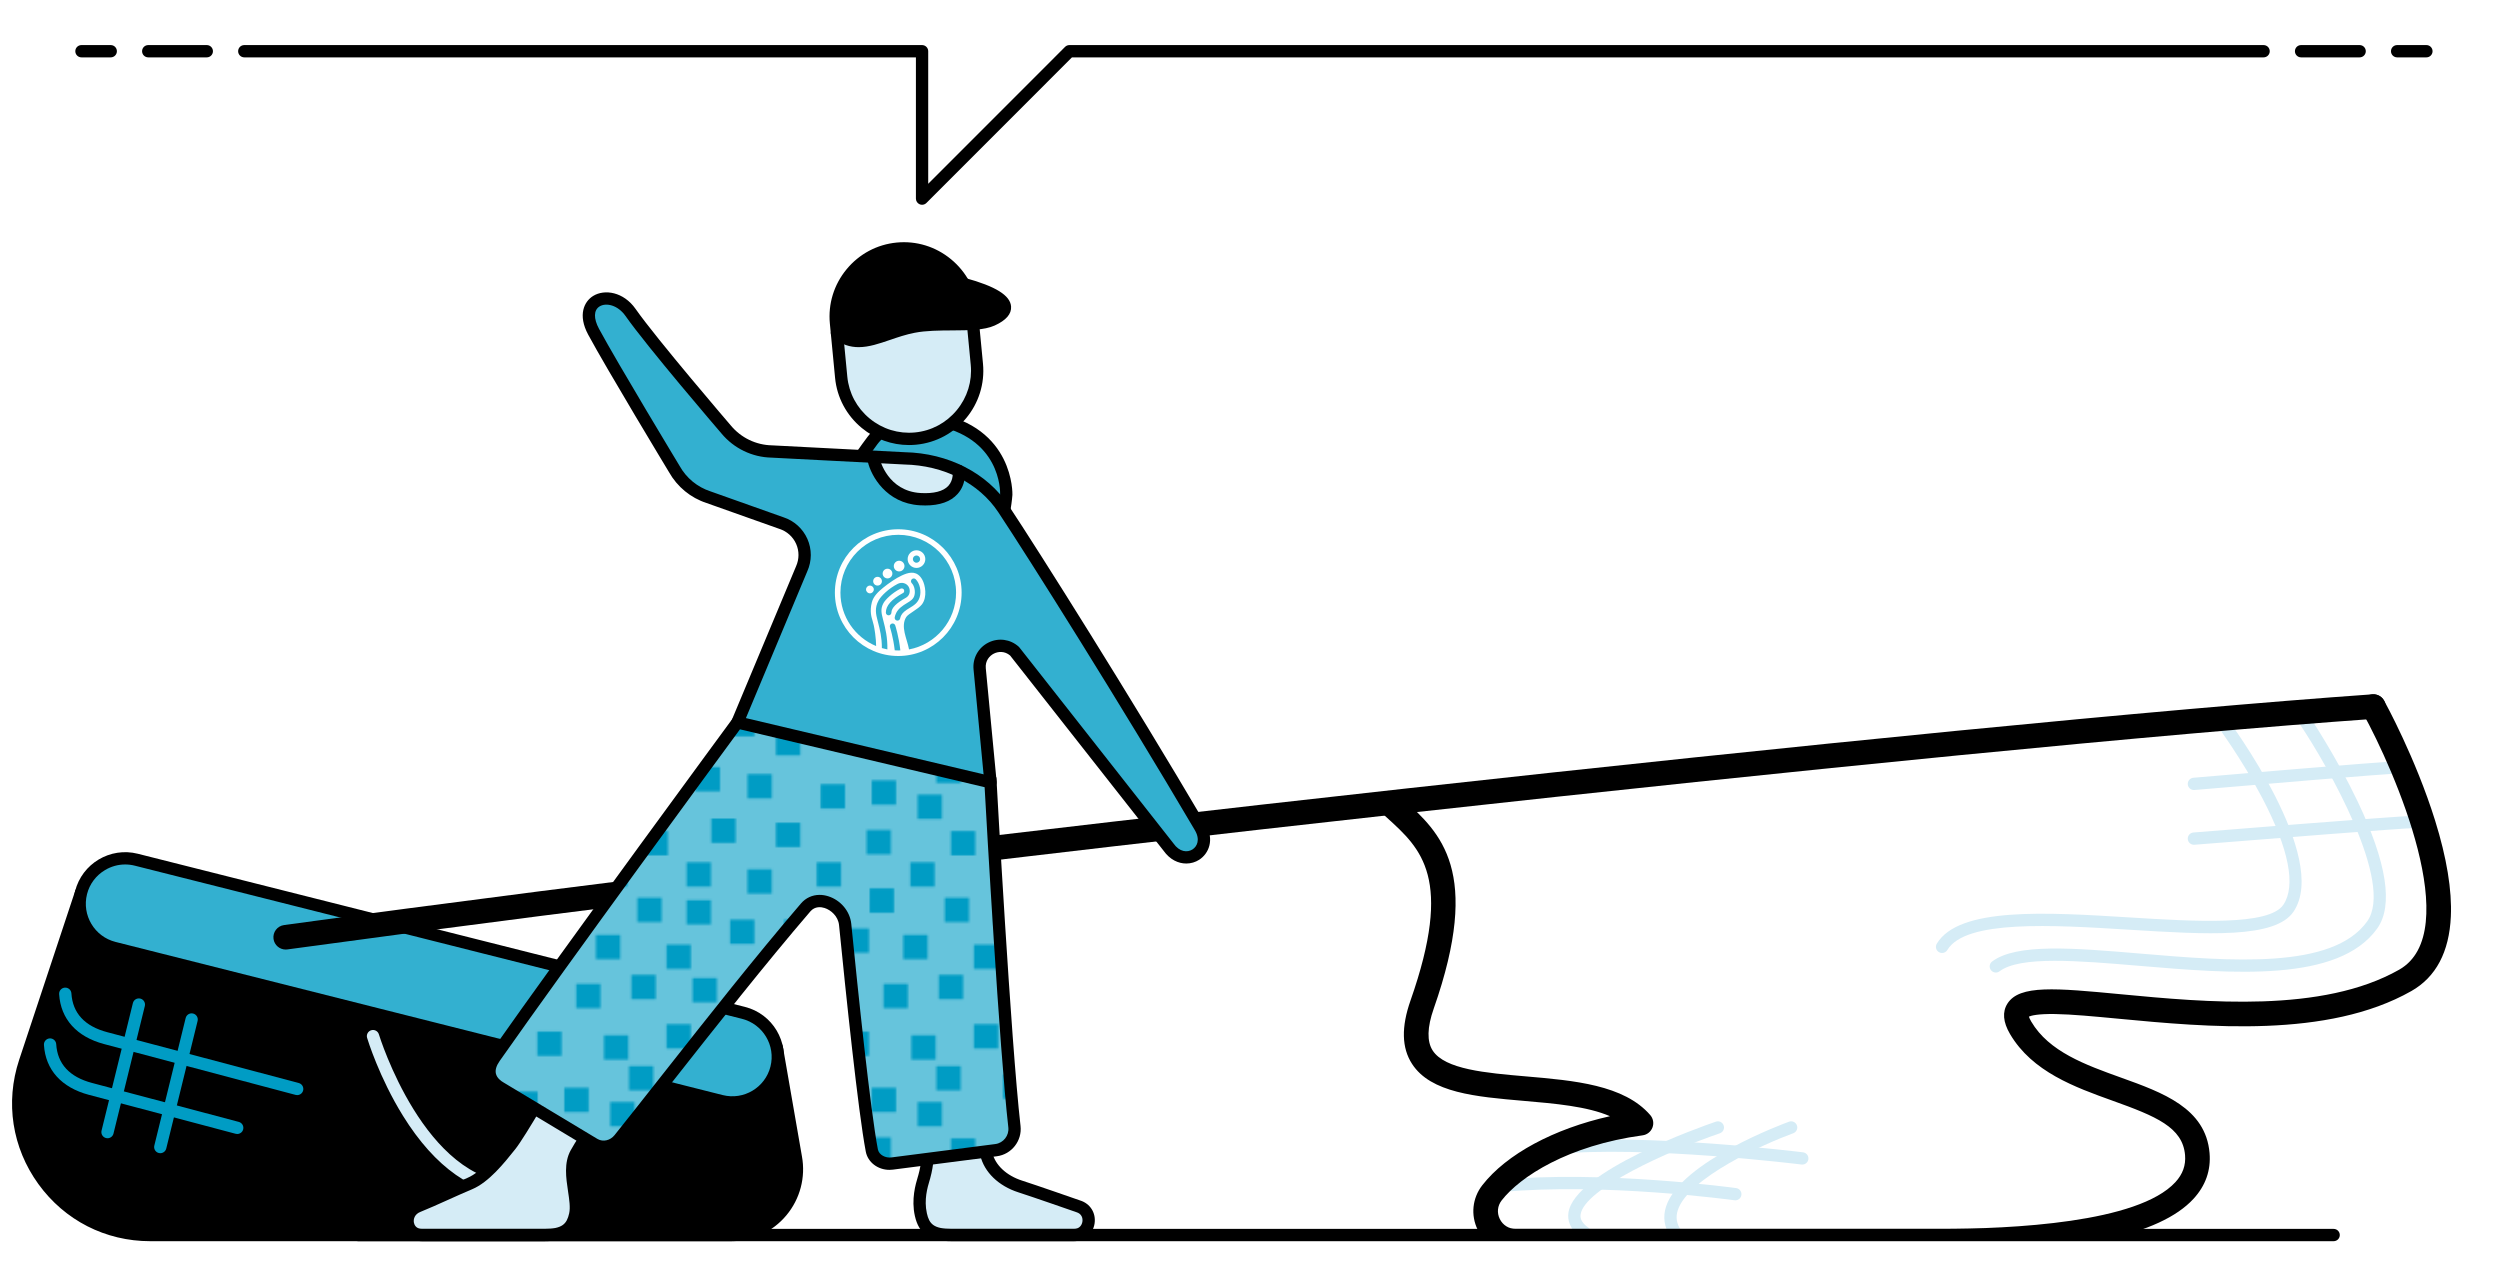
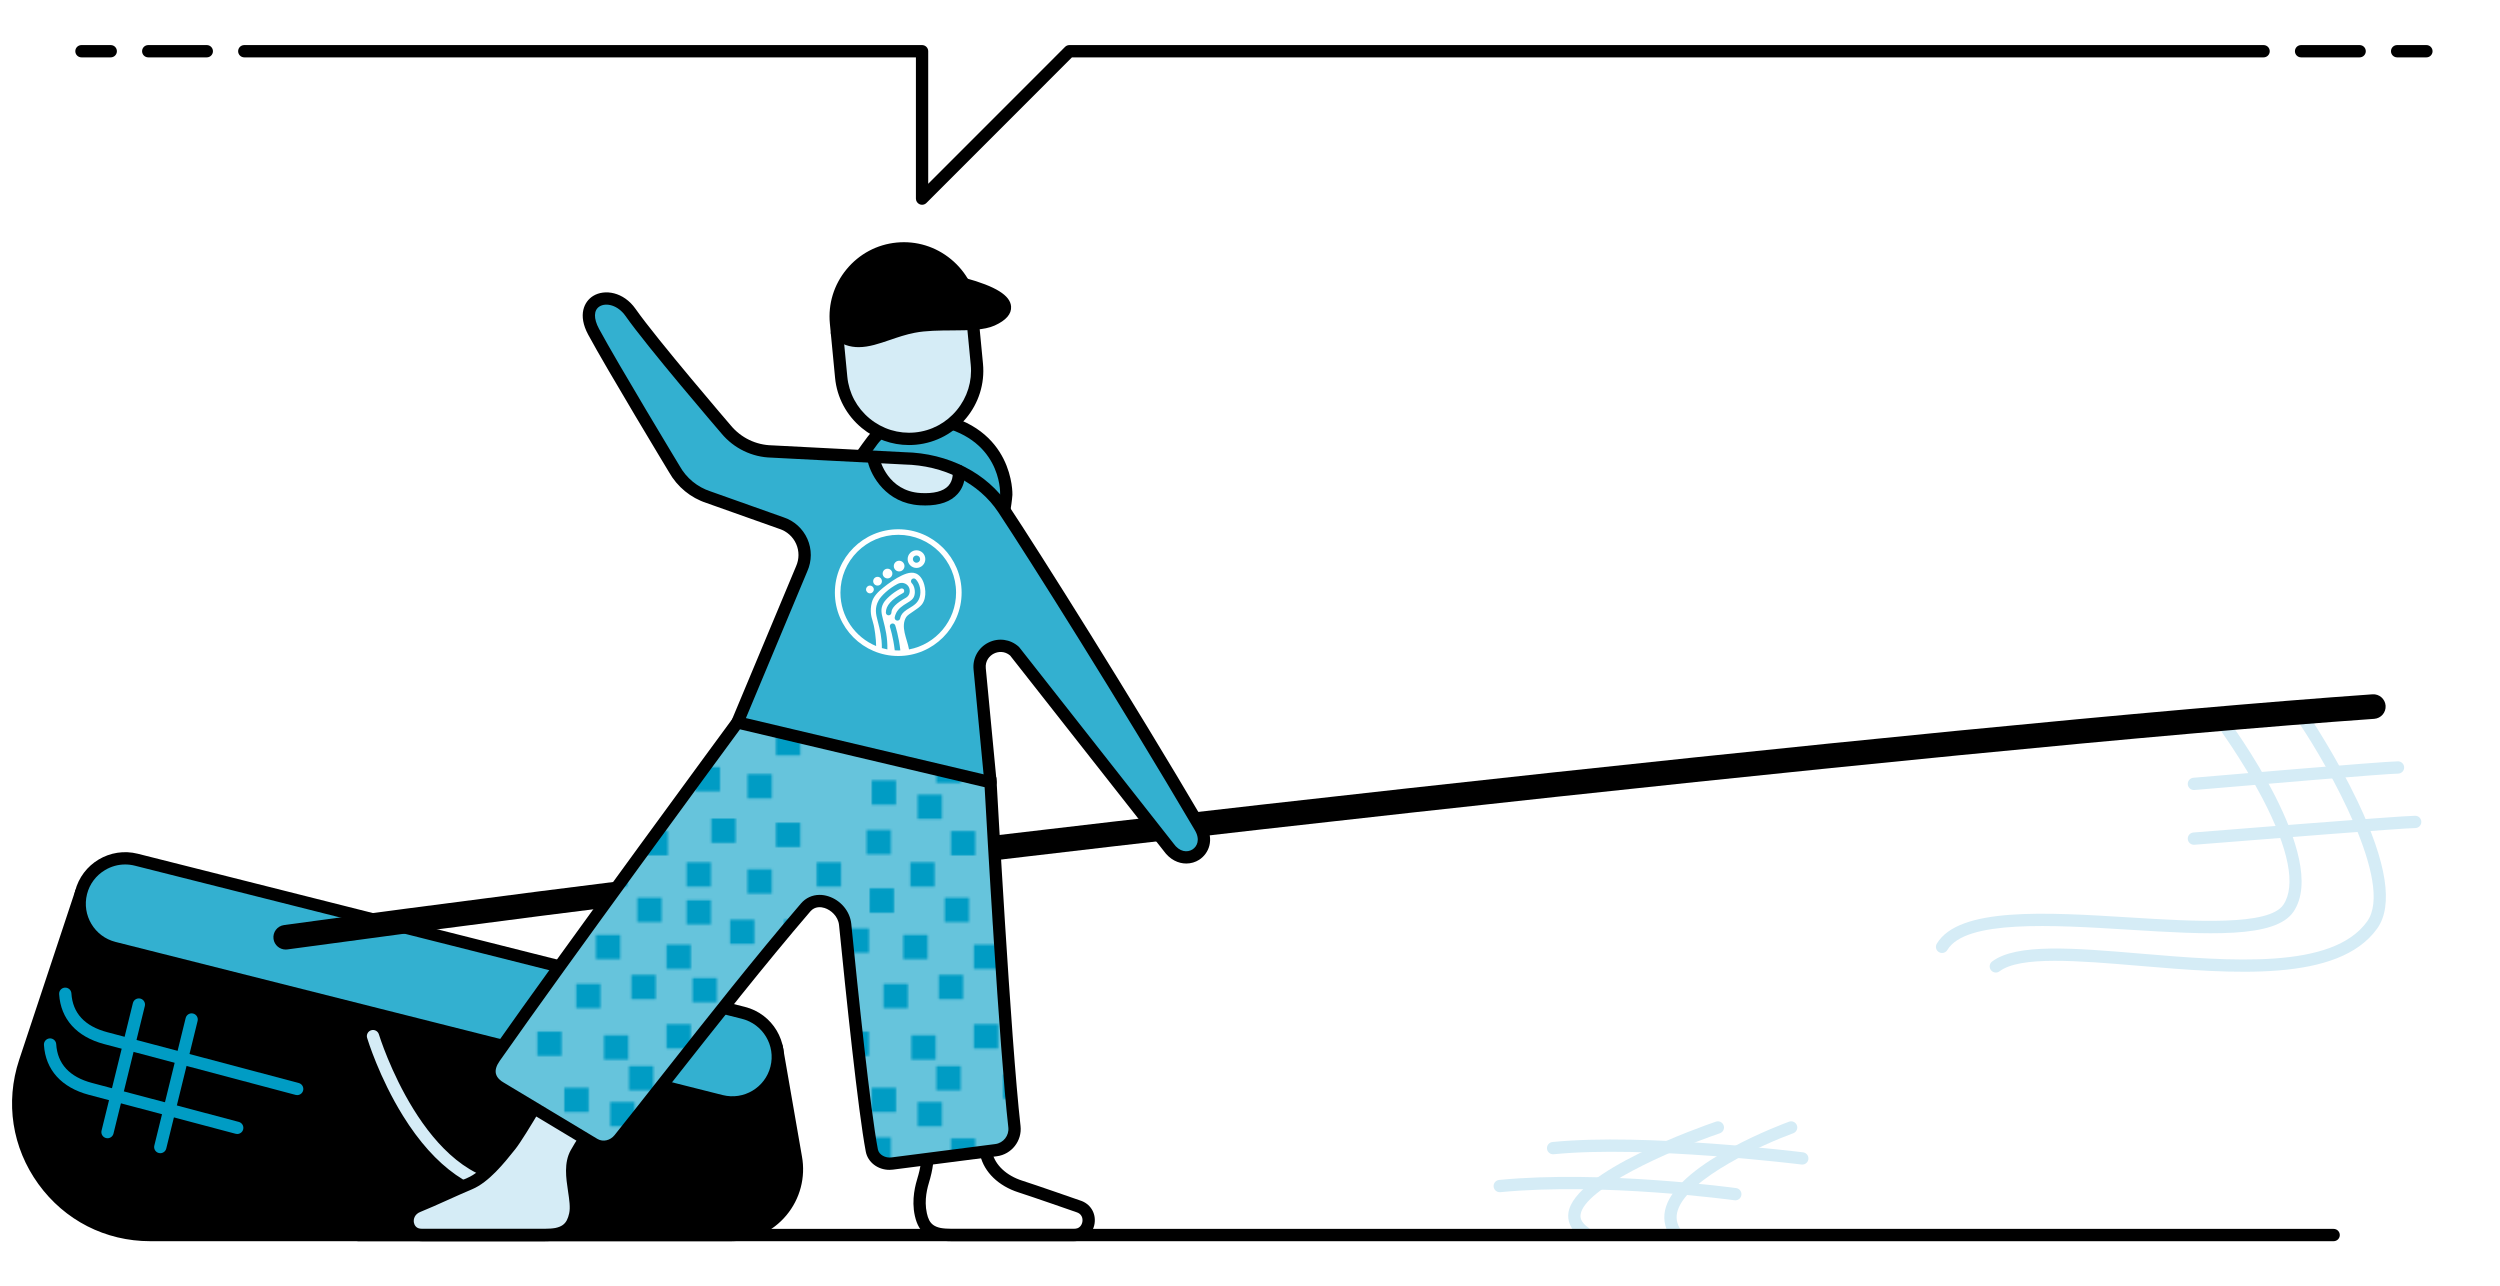
<svg xmlns="http://www.w3.org/2000/svg" id="uuid-8a8a4d27-77d9-4b6e-9650-a6a292711104" viewBox="0 0 1219.964 627.681">
  <defs>
    <pattern id="uuid-b9b55c6b-54ee-4a9e-8ecc-2f332aaec51b" x="0" y="0" width="150" height="150" patternTransform="translate(-15502.562 -2900.6) rotate(-180) scale(1 -1)" patternUnits="userSpaceOnUse" viewBox="0 0 150 150">
      <rect width="150" height="150" style="fill:none;" />
      <rect x="20.752" y="24.768" width="11.873" height="11.873" style="fill:#009cc4;" />
      <rect x="50.45" y="21.36" width="11.873" height="11.873" style="fill:#009cc4;" />
      <rect x="71.44" y="6.097" width="11.873" height="11.873" style="fill:#009cc4;" />
      <rect x="91.277" y="21.36" width="11.873" height="11.873" style="fill:#009cc4;" />
      <rect x="74.494" y="38.646" width="11.873" height="11.873" style="fill:#009cc4;" />
      <rect x="111.112" y="34.075" width="11.873" height="11.873" style="fill:#009cc4;" />
      <rect x="136.943" y="21.36" width="11.873" height="11.873" style="fill:#009cc4;" />
      <rect x="50.45" y="39.806" width="11.873" height="11.873" style="fill:#009cc4;" />
      <rect x="29.228" y="49.329" width="11.873" height="11.873" style="fill:#009cc4;" />
      <rect x="47.54" y="77.808" width="11.873" height="11.873" style="fill:#009cc4;" />
      <rect x="60.254" y="61.535" width="11.873" height="11.873" style="fill:#009cc4;" />
      <rect x="77.376" y="76.28" width="11.873" height="11.873" style="fill:#009cc4;" />
      <rect x="104.337" y="80.69" width="11.873" height="11.873" style="fill:#009cc4;" />
      <rect x="94.713" y="56.779" width="11.873" height="11.873" style="fill:#009cc4;" />
      <rect x="123.321" y="53.651" width="11.873" height="11.873" style="fill:#009cc4;" />
      <rect x="133.998" y="75.264" width="11.873" height="11.873" style="fill:#009cc4;" />
      <rect x="123.321" y="103.937" width="11.873" height="11.873" style="fill:#009cc4;" />
-       <rect x="135.015" y="133.242" width="11.873" height="11.873" style="fill:#009cc4;" />
      <rect x="110.101" y="131.373" width="11.873" height="11.873" style="fill:#009cc4;" />
      <rect x="87.717" y="138.326" width="11.873" height="11.873" style="fill:#009cc4;" />
      <rect x="90.772" y="105.781" width="11.873" height="11.873" style="fill:#009cc4;" />
      <rect x="78.563" y="120.781" width="11.873" height="11.873" style="fill:#009cc4;" />
      <rect x="60.254" y="100.353" width="11.873" height="11.873" style="fill:#009cc4;" />
      <rect x="46.014" y="124.85" width="11.873" height="11.873" style="fill:#009cc4;" />
      <rect x="20.728" y="128.319" width="11.873" height="11.873" style="fill:#009cc4;" />
      <rect x="6.853" y="107.303" width="11.873" height="11.873" style="fill:#009cc4;" />
-       <rect x="29.228" y="98" width="11.873" height="11.873" style="fill:#009cc4;" />
      <rect x="2.788" y="49.326" width="11.873" height="11.873" style="fill:#009cc4;" />
      <rect x="12.953" y="73.225" width="11.873" height="11.873" style="fill:#009cc4;" />
      <rect x="38.385" y="0" width="11.873" height="11.873" style="fill:#009cc4;" />
      <rect x="112.638" y="5.588" width="11.873" height="11.873" style="fill:#009cc4;" />
      <rect x="6.853" y="2.034" width="11.873" height="11.873" style="fill:#009cc4;" />
      <rect x="87.717" y="-11.674" width="11.873" height="11.873" style="fill:#009cc4;" />
    </pattern>
    <clipPath id="uuid-dc1d0a00-1568-4a00-b817-2454ef66711d">
      <rect x="657.413" y="330.467" width="553.652" height="272.217" transform="translate(1868.478 933.151) rotate(180)" style="fill:none;" />
    </clipPath>
  </defs>
  <path d="M947.697,465.05c-.524.001-1.055-.137-1.538-.426-1.421-.851-1.884-2.693-1.033-4.115,10.754-17.968,53.102-15.352,94.054-12.819,31.911,1.973,68.078,4.207,75.074-6.193,6.218-9.242,2.694-27.185-10.189-51.887-10.048-19.264-22.314-35.754-22.438-35.918-.991-1.328-.72-3.208.607-4.199,1.327-.99,3.208-.719,4.199.607,2.074,2.776,50.597,68.291,32.799,94.746-8.913,13.249-42.051,11.202-80.423,8.832-37.339-2.307-79.655-4.923-88.535,9.913-.562.938-1.557,1.459-2.577,1.459Z" style="fill:#d5ecf6;" />
  <path d="M973.937,474.59c-.912,0-1.812-.414-2.402-1.2-.994-1.325-.725-3.206.601-4.2,11.934-8.95,39.918-6.588,72.32-3.854,43.976,3.711,93.817,7.917,110.705-15.729,13.366-18.715-19.119-75.674-32.764-96.042-.922-1.377-.554-3.24.822-4.162,1.378-.924,3.239-.554,4.162.822.127.189,12.797,19.17,23.139,40.917,14.261,29.988,17.465,50.832,9.523,61.951-18.872,26.427-70.522,22.067-116.092,18.221-29.884-2.521-58.109-4.905-68.217,2.676-.539.404-1.171.6-1.798.6Z" style="fill:#d5ecf6;" />
  <path d="M1070.594,385.518c-1.541,0-2.851-1.179-2.986-2.742-.143-1.65,1.08-3.104,2.731-3.247,3.79-.327,92.904-8.012,99.852-8.012,1.657,0,3,1.343,3,3s-1.343,3-3,3c-5.354,0-67.318,5.227-99.336,7.99-.088.007-.175.011-.261.011Z" style="fill:#d5ecf6;" />
  <path d="M1070.594,412.235c-1.548,0-2.86-1.189-2.987-2.759-.133-1.651,1.098-3.099,2.749-3.231,4.132-.333,101.277-8.164,108.216-8.164,1.657,0,3,1.343,3,3s-1.343,3-3,3c-5.36,0-72.814,5.327-107.733,8.145-.082.007-.164.01-.244.01Z" style="fill:#d5ecf6;" />
  <path d="M817.675,604.771c-.965,0-1.913-.465-2.492-1.325-3.107-4.619-3.827-9.586-2.141-14.763,7.137-21.893,57.825-40.527,59.979-41.31,1.556-.569,3.278.238,3.844,1.795.566,1.557-.237,3.278-1.795,3.844-13.912,5.058-51.152,21.658-56.324,37.532-1.1,3.377-.638,6.501,1.415,9.552.925,1.375.56,3.239-.814,4.164-.514.346-1.096.511-1.672.511Z" style="fill:#d5ecf6;" />
  <path d="M773.665,604.771c-.589,0-1.184-.173-1.704-.533-6.27-4.34-7.048-9.133-6.597-12.39,2.809-20.257,64.886-42.072,71.955-44.493,1.565-.537,3.272.299,3.81,1.866s-.299,3.272-1.866,3.81c-25.353,8.686-66.221,27.128-67.955,39.642-.119.861-.482,3.482,4.067,6.632,1.362.943,1.703,2.812.76,4.174-.582.842-1.519,1.293-2.47,1.293Z" style="fill:#d5ecf6;" />
  <path d="M879.487,568.293c-.125,0-.251-.008-.378-.023-.759-.096-76.392-9.479-120.921-5.014-1.642.156-3.119-1.038-3.284-2.687s1.037-3.118,2.687-3.284c45.195-4.527,121.501,4.934,122.267,5.031,1.644.206,2.809,1.706,2.603,3.351-.19,1.517-1.482,2.626-2.973,2.626Z" style="fill:#d5ecf6;" />
  <path d="M846.806,585.737c-.138,0-.275-.009-.415-.028-.639-.089-64.475-8.793-114.246-3.946-1.664.136-3.117-1.047-3.277-2.695-.16-1.649,1.047-3.116,2.695-3.277,50.491-4.915,115.004,3.886,115.651,3.976,1.641.228,2.787,1.742,2.56,3.383-.208,1.502-1.494,2.589-2.968,2.589Z" style="fill:#d5ecf6;" />
  <polygon points="351.94 537.296 55.644 462.559 54.553 555.485 198.904 593.505 343.753 593.505 351.94 537.296" />
  <path d="M343.752,596.505h-144.848c-.258,0-.515-.033-.764-.099l-144.352-38.021c-1.331-.351-2.252-1.561-2.236-2.937l1.091-92.926c.011-.919.442-1.782,1.17-2.342.729-.562,1.672-.758,2.563-.532l296.296,74.737c1.491.377,2.457,1.819,2.235,3.342l-8.188,56.209c-.215,1.474-1.479,2.567-2.969,2.567ZM199.293,590.505h141.864l7.423-50.962L58.599,466.398l-1.019,86.781,141.713,37.325Z" />
  <path d="M379.071,511.213l9.306,53.557c3.607,19.734-11.549,37.912-31.61,37.912H73.316c-43.854,0-74.869-42.895-61.127-84.54l27.365-82.528" />
  <path d="M356.767,605.683H73.317c-21.877,0-41.775-10.168-54.594-27.896-12.818-17.729-16.238-39.811-9.383-60.585l27.366-82.532c.521-1.571,2.215-2.422,3.792-1.903,1.572.521,2.425,2.219,1.903,3.792l-27.365,82.528c-6.243,18.92-3.128,39.035,8.549,55.185s29.803,25.411,49.731,25.411h283.45c8.669,0,16.824-3.818,22.376-10.477,5.551-6.659,7.841-15.369,6.282-23.897l-9.311-53.582c-.283-1.633.811-3.186,2.442-3.47,1.627-.283,3.186.81,3.47,2.442l9.306,53.557c1.875,10.259-.887,20.763-7.582,28.792-6.694,8.029-16.529,12.635-26.983,12.635Z" />
  <rect x="34.24" y="456.218" width="349.958" height="44.383" rx="22.191" ry="22.191" transform="translate(295.077 993.461) rotate(-165.843)" style="fill:#33b0d0;" />
  <path d="M357.364,540.973c-2.033,0-4.098-.248-6.157-.768L54.91,465.468c-6.501-1.64-11.985-5.732-15.444-11.524-3.458-5.792-4.46-12.562-2.821-19.062,3.397-13.469,17.126-21.662,30.588-18.266l296.296,74.736c13.468,3.397,21.662,17.119,18.266,30.588-2.878,11.409-13.165,19.033-24.431,19.033ZM61.082,421.849c-3.424,0-6.804.928-9.836,2.739-4.416,2.637-7.535,6.813-8.783,11.76-2.588,10.262,3.654,20.715,13.914,23.302h0l296.296,74.737c10.263,2.591,20.715-3.653,23.303-13.914s-3.654-20.715-13.914-23.303l-296.296-74.736c-1.551-.392-3.122-.585-4.684-.585Z" />
  <path d="M251.906,583.157c-20.489,0-39.604-13.38-55.281-38.692-11.616-18.756-17.241-37.209-17.476-37.985-.478-1.586.421-3.259,2.008-3.737,1.586-.479,3.259.421,3.737,2.006.219.725,22.365,72.409,67.012,72.409,8.261,0,14.068-2.451,17.756-7.494,9.517-13.014,1.492-38.737,1.41-38.995-.502-1.578.37-3.266,1.947-3.769,1.581-.502,3.266.367,3.769,1.944.375,1.172,9.032,28.87-2.274,44.351-4.829,6.61-12.436,9.963-22.607,9.963Z" style="fill:#d5ecf6;" />
  <path d="M145.022,534.397c-.255,0-.514-.033-.771-.102l-93.462-24.807c-13.383-3.552-21.172-12.203-21.932-24.359-.104-1.654,1.153-3.078,2.807-3.182,1.651-.1,3.078,1.152,3.182,2.807.603,9.646,6.484,16.017,17.482,18.936l93.462,24.807c1.602.425,2.555,2.067,2.13,3.669-.356,1.344-1.57,2.231-2.897,2.231Z" style="fill:#009cc4;" />
  <path d="M115.763,553.374c-.255,0-.514-.033-.771-.102l-71.618-19.009c-13.382-3.552-21.171-12.203-21.932-24.36-.104-1.653,1.153-3.078,2.807-3.182,1.622-.101,3.078,1.152,3.182,2.807.604,9.646,6.485,16.018,17.482,18.937l71.618,19.009c1.602.425,2.555,2.067,2.13,3.669-.356,1.344-1.57,2.231-2.897,2.231Z" style="fill:#009cc4;" />
  <path d="M52.47,555.451c-.236,0-.478-.028-.718-.088-1.609-.396-2.593-2.021-2.197-3.629l15.297-62.243c.395-1.608,2.016-2.594,3.629-2.197,1.609.396,2.593,2.021,2.197,3.629l-15.297,62.243c-.336,1.368-1.562,2.285-2.911,2.285Z" style="fill:#009cc4;" />
  <path d="M78.221,562.745c-.236,0-.478-.028-.718-.088-1.609-.396-2.593-2.021-2.197-3.629l15.297-62.243c.396-1.608,2.017-2.594,3.629-2.197,1.609.396,2.593,2.021,2.197,3.629l-15.297,62.243c-.336,1.368-1.562,2.285-2.911,2.285Z" style="fill:#009cc4;" />
  <path d="M139.409,463.365c-2.952,0-5.524-2.18-5.937-5.187-.45-3.283,1.847-6.31,5.13-6.759,308.918-42.326,813.722-98.104,1019.132-112.607,3.31-.238,6.174,2.258,6.408,5.562.233,3.306-2.258,6.175-5.562,6.408-205.213,14.489-709.628,70.227-1018.349,112.525-.276.038-.551.057-.822.057Z" />
  <polygon points="491.816 242.183 483.165 220.2 461.563 205.271 436.171 205.777 417.595 225.06 447.83 259.705 486.255 256.346 491.816 242.183" style="fill:#33b0d0;" />
  <path d="M444.489,298.094c-15.549,0-31.831-5.79-41.354-20.479-5.981-9.227-7.323-27.905,20.251-64.493,6.934-9.203,20.192-13.873,32.989-11.625,38.615,6.784,37.684,39.651,37.669,39.982-.001.026-.002.052-.004.078-.031.455-.808,11.289-4.9,23.298-5.574,16.353-14.697,26.906-26.382,30.522-5.619,1.738-11.884,2.716-18.27,2.716ZM450.049,206.95c-8.762,0-17.272,3.68-21.872,9.783-9.271,12.302-29.779,42.543-20.007,57.618,11.736,18.104,35.605,20.621,52.814,15.294,23.597-7.302,26.944-46.879,27.066-48.452.048-1.647.272-27.991-32.715-33.786-1.752-.309-3.524-.457-5.287-.457ZM491.047,241.355h.01-.01Z" />
  <path d="M359.855,352.524l31.368-75.005c3.974-8.876,1.262-18.491-7.985-21.503l-37.447-13.379c-7.113-2.317-13.092-7.23-16.744-13.759l-39.684-70.815c-6.072-11.601,11.457-15.945,18.34-5.584l46.64,57.094c5.515,6.646,13.647,10.568,22.282,10.744l64.706,3.349c19.012.389,37.79,8.748,48.299,24.596,15.188,22.906,60.708,92.634,96.035,155.345,5.66,10.047-8.905,19.205-15.479,9.711l-75.088-95.519c-6.937-6.248-17.931-.705-17.034,8.587l5.288,55.347" style="fill:#33b0d0;" />
  <rect x="409.068" y="121.133" width="66.509" height="93.099" rx="33.255" ry="33.255" transform="translate(-13.998 43.029) rotate(-5.483)" style="fill:#d5ecf6;" />
  <path d="M443.56,217.173c-8.371,0-16.432-2.894-23.011-8.319-7.49-6.179-12.123-14.87-13.045-24.474l-2.541-26.468c-.922-9.604,1.974-19.018,8.152-26.508s14.87-12.123,24.474-13.045c9.606-.925,19.017,1.975,26.507,8.151,7.49,6.179,12.123,14.87,13.045,24.474l2.541,26.468c1.909,19.9-12.726,37.644-32.625,39.553-1.169.112-2.337.168-3.497.168ZM441.075,124.192c-.968,0-1.938.046-2.913.14-8.009.769-15.26,4.636-20.419,10.891-5.158,6.254-7.576,14.108-6.808,22.116l2.541,26.468c.769,8.008,4.636,15.259,10.891,20.418,6.253,5.158,14.104,7.573,22.116,6.808h.001c8.007-.769,15.258-4.636,20.417-10.89,5.158-6.255,7.576-14.109,6.808-22.117l-2.541-26.468c-.769-8.008-4.636-15.259-10.891-20.418-5.492-4.531-12.221-6.947-19.202-6.947Z" />
  <path d="M419.025,169.408c-4.167,0-8.307-1.201-12.49-4.575-1.29-1.04-1.492-2.929-.452-4.218,1.04-1.291,2.928-1.493,4.218-.452,6.619,5.336,13.065,3.125,21.986.068,3.843-1.317,8.198-2.81,12.925-3.729,6.086-1.182,12.865-1.224,19.422-1.265,7.394-.046,14.377-.089,18.265-1.849,3.826-1.732,4.527-3.107,4.506-3.381-.003-.037-.494-3.764-17.948-8.557-1.598-.438-2.538-2.089-2.099-3.687.438-1.597,2.088-2.539,3.687-2.099,14.817,4.068,21.917,8.476,22.342,13.87.287,3.646-2.408,6.78-8.013,9.317-5.049,2.287-12.652,2.334-20.702,2.384-6.282.039-12.777.079-18.314,1.155-4.318.839-8.287,2.199-12.124,3.514-5.186,1.777-10.216,3.501-15.207,3.501Z" />
-   <path d="M481.786,543.322s-1.782,14.409-.501,19.811c1.869,7.884,8.908,13.395,16.624,15.867,7.103,2.276,28.231,9.655,28.231,9.655,7.909,2.365,6.203,14.026-2.052,14.026h-59.662c-9.492,0-13.437-2.779-15.047-9.953-1.829-8.147.759-15.372,1.642-18.471,1.407-4.941,2.624-13.245.742-18.025l-3.824-14.382,33.849,1.472Z" style="fill:#d5ecf6;" />
  <path d="M524.087,605.683h-59.662c-10.806,0-16.014-3.562-17.974-12.296-1.834-8.168.359-15.51,1.414-19.037.101-.337.191-.642.27-.914,1.496-5.256,2.264-12.476.835-16.104-.043-.107-.078-.217-.108-.329l-3.824-14.382c-.245-.922-.037-1.906.562-2.65.598-.744,1.507-1.17,2.468-1.117l33.85,1.472c.837.036,1.619.42,2.16,1.06.541.639.79,1.475.688,2.306-.477,3.86-1.507,14.755-.56,18.75,1.448,6.111,6.913,11.234,14.62,13.704,6.94,2.223,26.763,9.141,28.245,9.659,4.912,1.503,7.819,6.093,7.074,11.187-.748,5.118-4.884,8.692-10.057,8.692ZM454.618,555.306c2.724,7.217-.351,18.502-.713,19.773-.084.295-.183.625-.291.988-.979,3.273-2.8,9.367-1.31,16.005,1.158,5.156,3.267,7.61,12.12,7.61h59.662c2.653,0,3.868-1.84,4.12-3.562.252-1.721-.385-3.831-2.927-4.591-.044-.013-.087-.026-.13-.042-.211-.073-21.172-7.393-28.157-9.63-9.727-3.117-16.69-9.859-18.627-18.034-1.015-4.28-.381-12.881.089-17.644l-26.57-1.155,2.733,10.28Z" />
  <path d="M274.791,516.361s-20.157,35.605-25.659,42.503c-5.352,6.711-12.443,15.573-19.914,18.71-8.343,3.503-17.782,8.048-25.302,11.082-7.656,3.088-6.203,14.026,2.052,14.026h59.662c9.492,0,13.437-2.779,15.047-9.953,1.829-8.147-4.442-21.015.411-29.912,5.617-10.297,25.056-36.372,25.056-36.372l-31.355-10.085Z" style="fill:#d5ecf6;" />
  <path d="M265.631,605.683h-59.662c-4.988,0-8.957-3.178-9.875-7.906-.975-5.023,1.78-9.918,6.7-11.902,4.016-1.62,8.53-3.652,13.31-5.803,3.978-1.79,8.091-3.642,11.953-5.263,6.799-2.855,13.695-11.502,18.73-17.815,5.291-6.635,25.192-41.756,25.394-42.109.7-1.239,2.173-1.813,3.529-1.378l31.354,10.084c.922.296,1.644,1.02,1.938,1.941.295.923.127,1.931-.452,2.707-.193.259-19.377,26.023-24.827,36.016-2.369,4.343-1.47,10.346-.601,16.15.699,4.667,1.359,9.074.482,12.982-1.961,8.733-7.169,12.296-17.975,12.296ZM276.195,519.964c-4.478,7.86-19.86,34.682-24.716,40.771-5.438,6.819-12.887,16.158-21.1,19.605-3.792,1.593-7.869,3.428-11.812,5.202-4.836,2.177-9.402,4.232-13.528,5.896-2.603,1.05-3.409,3.365-3.055,5.194.179.917.923,3.05,3.985,3.05h59.662c8.854,0,10.963-2.454,12.121-7.61.631-2.813.051-6.683-.562-10.778-.969-6.469-2.067-13.801,1.267-19.913,4.495-8.241,17.325-25.924,22.793-33.359l-25.055-8.058Z" />
  <polygon points="426.901 222.775 429.958 232.488 443.557 243.658 461.693 241.829 469.966 230.826 456.937 225.823 447.231 224.046 426.901 222.775" style="fill:#d5ecf6;" />
  <path d="M578.863,421.386c-3.843.001-7.963-1.856-11.085-6.275l-74.866-95.237c-2.675-2.273-5.828-1.98-7.918-.928-2.137,1.077-4.294,3.522-3.943,7.154l5.288,55.351c.157,1.649-1.052,3.114-2.701,3.271-1.641.161-3.114-1.051-3.271-2.701l-5.288-55.348c-.528-5.472,2.304-10.609,7.215-13.085,4.911-2.477,10.727-1.697,14.813,1.983.127.115.245.24.351.375l75.088,95.519c.034.044.067.089.1.135,2.959,4.228,6.794,4.504,9.281,2.908,2.232-1.436,3.875-4.752,1.154-9.379-36.418-61.918-81.144-132.879-95.949-155.207-9.394-14.167-26.538-22.86-45.86-23.256l-64.801-3.352c-9.419-.191-18.359-4.503-24.435-11.824-1.444-1.681-36.251-42.245-46.788-57.29-3.772-5.384-9.506-6.619-12.656-4.678-2.904,1.792-3.011,5.882-.283,10.94,9.08,16.839,39.007,66.366,39.308,66.864.018.028.034.058.051.087,3.293,5.888,8.64,10.281,15.056,12.371l35.638,12.656c5.141,1.674,9.407,5.524,11.631,10.539,2.224,5.014,2.213,10.76-.028,15.765l-31.339,74.937c-.64,1.529-2.397,2.252-3.925,1.61-1.529-.639-2.25-2.396-1.61-3.925l31.368-75.005c1.576-3.523,1.584-7.489.049-10.95-1.534-3.461-4.479-6.118-8.079-7.291l-35.638-12.656c-7.764-2.528-14.299-7.891-18.333-15.077-1.038-1.718-30.396-50.325-39.429-67.077-5.198-9.64-1.948-16.203,2.414-18.895,5.59-3.444,14.865-2.016,20.721,6.342,10.368,14.804,46.099,56.443,46.459,56.862,4.994,6.019,12.296,9.54,20.066,9.699l64.801,3.352c21.195.432,40.163,10.129,50.644,25.935,14.838,22.377,59.648,93.471,96.121,155.482,4.542,7.722,1.586,14.468-3.083,17.468-1.822,1.17-4.015,1.83-6.306,1.83Z" />
  <path d="M441.372,276.24c0,1.438-1.17,2.608-2.608,2.608-1.438,0-2.607-1.17-2.607-2.608s1.17-2.608,2.607-2.608c1.438,0,2.608,1.17,2.608,2.608ZM433.093,277.52c-1.307,0-2.37,1.063-2.37,2.37s1.063,2.37,2.37,2.37c1.307,0,2.37-1.063,2.37-2.37s-1.063-2.37-2.37-2.37ZM428.23,281.483c-1.176,0-2.133.957-2.133,2.133,0,1.177.957,2.134,2.133,2.134,1.176,0,2.133-.957,2.133-2.134,0-1.176-.957-2.133-2.133-2.133ZM424.516,285.75c-1.045,0-1.896.851-1.896,1.896,0,1.046.851,1.896,1.896,1.896,1.046,0,1.896-.851,1.896-1.896,0-1.046-.851-1.896-1.896-1.896ZM451.54,272.834c0,2.376-1.933,4.309-4.309,4.309-2.376,0-4.309-1.933-4.309-4.309,0-2.376,1.933-4.309,4.309-4.309,2.376,0,4.309,1.933,4.309,4.309ZM449,272.834c0-.975-.793-1.769-1.769-1.769-.975,0-1.768.793-1.768,1.769,0,.975.793,1.768,1.768,1.768.975,0,1.769-.793,1.769-1.768ZM469.257,289.195c0,17.052-13.872,30.924-30.924,30.924s-30.924-13.872-30.924-30.924,13.872-30.924,30.924-30.924,30.924,13.872,30.924,30.924ZM441.19,288.764c-.091.341-.282.479-.417.554-5.79,3.186-8.487,6.237-8.487,9.602,0,.748.607,1.355,1.355,1.355s1.355-.607,1.355-1.355c0-2.21,2.383-4.642,7.083-7.228.856-.471,1.47-1.261,1.728-2.226.283-1.056.125-2.264-.412-3.152-1.095-1.807-3.396-2.402-5.356-1.384-4.403,2.288-7.986,5.756-9.25,7.999-2.124,3.769-1.323,6.884-.548,9.896l.161.625c.97,3.764,1.959,7.609,1.935,12.805.88.26,1.778.478,2.692.652.113-5.911-.987-10.191-2.004-14.133l-.16-.623c-.729-2.833-1.305-5.071.284-7.891.892-1.582,4.007-4.777,8.139-6.925.778-.404,1.488-.113,1.788.382.132.219.217.66.113,1.048ZM439.354,317.384c-.719-6.749-2.406-11.937-2.496-12.21-.234-.71-1-1.097-1.71-.862-.71.234-1.097 1-.863,1.71.021.063,1.618,4.981,2.336,11.331.567.034,1.137.057,1.712.057.342,0,.682-.014,1.021-.026ZM441.202,298.517c.872-.756,1.825-1.331,2.746-1.888,1.957-1.183,3.98-2.406,4.829-5.167.921-2.996.092-6.778-1.928-8.798-.529-.528-1.387-.529-1.916 0-.529.529-.529,1.387 0,1.916,1.295,1.295,1.87,4.082,1.254,6.086-.545,1.773-1.843,2.558-3.64,3.644-.971.587-2.072,1.252-3.119,2.159-1.923,1.666-2.596,3.523-2.823,4.788-.132.737.358,1.44,1.095,1.572.081.015.161.022.24.022.643,0,1.214-.461,1.332-1.116.15-.835.606-2.071,1.93-3.218ZM466.547,289.195c0-15.582-12.632-28.215-28.215-28.215s-28.214,12.632-28.214,28.215c0,11.757,7.193,21.83,17.416,26.07-.034-1.893-.147-3.758-.471-6.095-.519-3.74-.852-4.857-1.32-6.43-.379-1.273-1.464-4.332-.299-8.807.774-2.973,3.181-5.227,5.481-7.102,2.737-2.232,6.294-4.704,9.191-6.029,2.821-1.29,6.35-2.491,9.01.693.339.405.663.881.97,1.437,1.358,2.459,2.563,8.419-.246,12.043-1.773,2.287-6.5,4.444-7.583,6.082-1.465,2.215-1.409,5.029-.817,7.726.593,2.7,1.549,5.119,2.151,8.128,13.063-2.469,22.946-13.935,22.946-27.716Z" style="fill:#fff;" />
  <path d="M359.855,352.524l123.497,29.211s6.868,125.811,11.679,168.085c.64,5.622-3.349,10.717-8.961,11.439l-50.742,6.529c-4.411.568-9.055-2.012-9.89-6.381-3.702-19.371-9.81-78.135-13.01-110.256-.934-9.375-13.021-15.384-19.273-8.336-31.57,35.594-60.161,74.276-82.716,102.674-5.348,6.734-14.378,16.079-18.503,13.706l-47.779-28.405c-4.302-2.475-7.948-7.539-2.771-14.79,34.989-49.011,118.469-163.477,118.469-163.477Z" style="fill:#66c4dc;" />
  <polygon points="472.859 139.388 465.869 132.368 451.021 122.738 432.755 122.246 417.11 132.337 408.964 145.762 408.66 165.018 420.005 166.377 434.469 162.656 453.014 158.013 479.369 158.093 489.575 154.69 491.816 148.535 481.581 142.206 472.859 139.388" />
  <path d="M359.855,352.524l123.497,29.211s6.868,125.811,11.679,168.085c.64,5.622-3.349,10.717-8.961,11.439l-50.742,6.529c-4.411.568-9.055-2.012-9.89-6.381-3.702-19.371-9.81-78.135-13.01-110.256-.934-9.375-13.138-15.486-19.273-8.336-30.917,36.036-64.444,79.87-90.913,112.98-2.972,3.717-8.048,4.969-12.173,2.596l-45.91-27.601c-4.302-2.475-7.887-7.496-2.771-14.79,37.643-53.664,118.469-163.477,118.469-163.477Z" style="fill:url(#uuid-b9b55c6b-54ee-4a9e-8ecc-2f332aaec51b);" />
  <path d="M434.035,570.872c-5.639,0-10.545-3.67-11.544-8.9-3.707-19.397-9.767-77.571-13.049-110.522-.435-4.357-3.975-7.394-7.08-8.371-1.613-.508-4.655-.963-6.932,1.691-22.15,25.818-45.952,56.039-66.952,82.703-8.442,10.719-16.417,20.844-23.894,30.196-3.979,4.975-10.714,6.37-16.014,3.323l-45.96-27.63c-3.432-1.974-5.753-4.895-6.486-8.194-.771-3.474.173-7.137,2.805-10.889,37.231-53.078,117.7-162.435,118.509-163.533l1.176-1.598,127.61,30.184.122,2.24c.069,1.257,6.919,126.206,11.664,167.909.82,7.21-4.364,13.829-11.559,14.754l-50.741,6.529c-.563.072-1.124.107-1.676.107ZM399.965,436.689c1.368,0,2.779.219,4.198.665,6.116,1.925,10.637,7.35,11.25,13.5,3.271,32.852,9.308,90.823,12.971,109.99.538,2.81,3.835,4.323,6.562,3.969l50.741-6.529c3.96-.509,6.814-4.154,6.363-8.125-4.412-38.771-10.619-148.9-11.57-166.021l-119.384-28.238c-10.106,13.744-82.527,112.316-117.254,161.824-1.625,2.315-2.25,4.383-1.859,6.143.49,2.206,2.51,3.656,3.671,4.323l45.96,27.63c2.663,1.532,6.17.747,8.285-1.897,7.463-9.336,15.431-19.452,23.866-30.163,21.037-26.71,44.881-56.983,67.112-82.896,2.342-2.729,5.572-4.174,9.088-4.174Z" />
  <g style="clip-path:url(#uuid-dc1d0a00-1568-4a00-b817-2454ef66711d);">
-     <path d="M739.638,611.684c-7.949,0-15.058-4.438-18.552-11.582-3.487-7.132-2.627-15.452,2.245-21.715,11.856-15.238,35.01-27.597,62.323-33.696-11.148-4.819-26.844-6.17-42.164-7.487-23.292-2.004-45.293-3.896-54.437-18.042-5.058-7.824-5.301-17.945-.743-30.939,20.955-59.75,5.223-74.026-11.434-89.142-1.002-.909-2.003-1.818-2.996-2.734-2.435-2.247-2.587-6.043-.34-8.479,2.247-2.433,6.042-2.586,8.479-.34.968.894,1.944,1.779,2.922,2.666,17.944,16.284,38.282,34.74,14.693,101.999-3.203,9.134-3.372,16.015-.503,20.454,5.952,9.208,26,10.933,45.388,12.601,23.61,2.031,48.024,4.132,60.791,18.906,1.439,1.666,1.851,3.987,1.071,6.046-.779,2.06-2.624,3.526-4.806,3.822-36.374,4.93-59.781,20.176-68.774,31.734-2.065,2.655-2.415,6.048-.936,9.074,1.486,3.039,4.392,4.854,7.771,4.854l207.103-.002c35.05,0,96.573-2.963,114.815-22.804,3.593-3.907,5.137-8.223,4.719-13.193-1.144-13.596-14.169-18.943-35.326-26.544-18.4-6.609-39.256-14.101-50.096-32.569-3.405-5.803-3.824-10.799-1.243-14.85,5.886-9.237,23.48-7.569,55.423-4.541,41.434,3.927,98.18,9.307,135.727-11.989,32.095-18.206-2.007-96.762-17.854-125.495-1.601-2.901-.547-6.551,2.354-8.151,2.901-1.6,6.55-.549,8.151,2.354.623,1.129,15.373,28.002,24.875,58.493,5.683,18.236,8.271,33.984,7.692,46.807-.783,17.354-7.276,29.611-19.299,36.431-40.835,23.163-99.756,17.576-142.779,13.498-12.24-1.16-22.812-2.162-31.014-2.299-8.528-.134-11.706.764-12.813,1.259.141.471.45,1.253,1.13,2.41,8.639,14.72,26.515,21.141,43.803,27.351,20.344,7.308,41.38,14.864,43.227,36.831.705,8.385-1.933,15.896-7.842,22.321-16.278,17.705-57.88,26.682-123.649,26.682l-207.103.002Z" />
-   </g>
+     </g>
  <path d="M451.493,246.658c-.865,0-1.757-.028-2.675-.084-16.321-.985-23.703-14.296-25.326-21.196-.38-1.612.62-3.228,2.233-3.606,1.607-.378,3.222.616,3.604,2.224h0c.154.638,3.968,15.632,19.85,16.591,6.438.382,11.141-.821,13.598-3.498,2.644-2.88,2.102-6.816,2.096-6.855-.239-1.63.878-3.16,2.505-3.413,1.633-.254,3.153.841,3.419,2.465.045.272,1.041,6.72-3.521,11.774-3.358,3.721-8.66,5.6-15.783,5.6Z" />
  <path d="M1138.785,605.683H174.794c-1.657,0-3-1.343-3-3s1.343-3,3-3h963.991c1.657,0,3,1.343,3,3s-1.343,3-3,3Z" />
  <path d="M449.951,99.928c-.386,0-.775-.074-1.146-.229-1.121-.464-1.853-1.558-1.853-2.771V27.997H119.205c-1.657,0-3-1.343-3-3s1.343-3,3-3h330.747c1.657,0,3,1.343,3,3v64.686l66.778-66.807c.562-.562,1.326-.879,2.122-.879h582.749c1.657,0,3,1.343,3,3s-1.343,3-3,3h-581.506l-71.021,71.052c-.574.574-1.342.879-2.123.879Z" />
  <path d="M100.914,27.997h-28.58c-1.657,0-3-1.343-3-3s1.343-3,3-3h28.58c1.657,0,3,1.343,3,3s-1.343,3-3,3Z" />
  <path d="M54.043,27.997h-14.29c-1.657,0-3-1.343-3-3s1.343-3,3-3h14.29c1.657,0,3,1.343,3,3s-1.343,3-3,3Z" />
  <path d="M1151.472,27.997h-28.58c-1.657,0-3-1.343-3-3s1.343-3,3-3h28.58c1.657,0,3,1.343,3,3s-1.343,3-3,3Z" />
  <path d="M1184.053,27.997h-14.29c-1.657,0-3-1.343-3-3s1.343-3,3-3h14.29c1.657,0,3,1.343,3,3s-1.343,3-3,3Z" />
</svg>